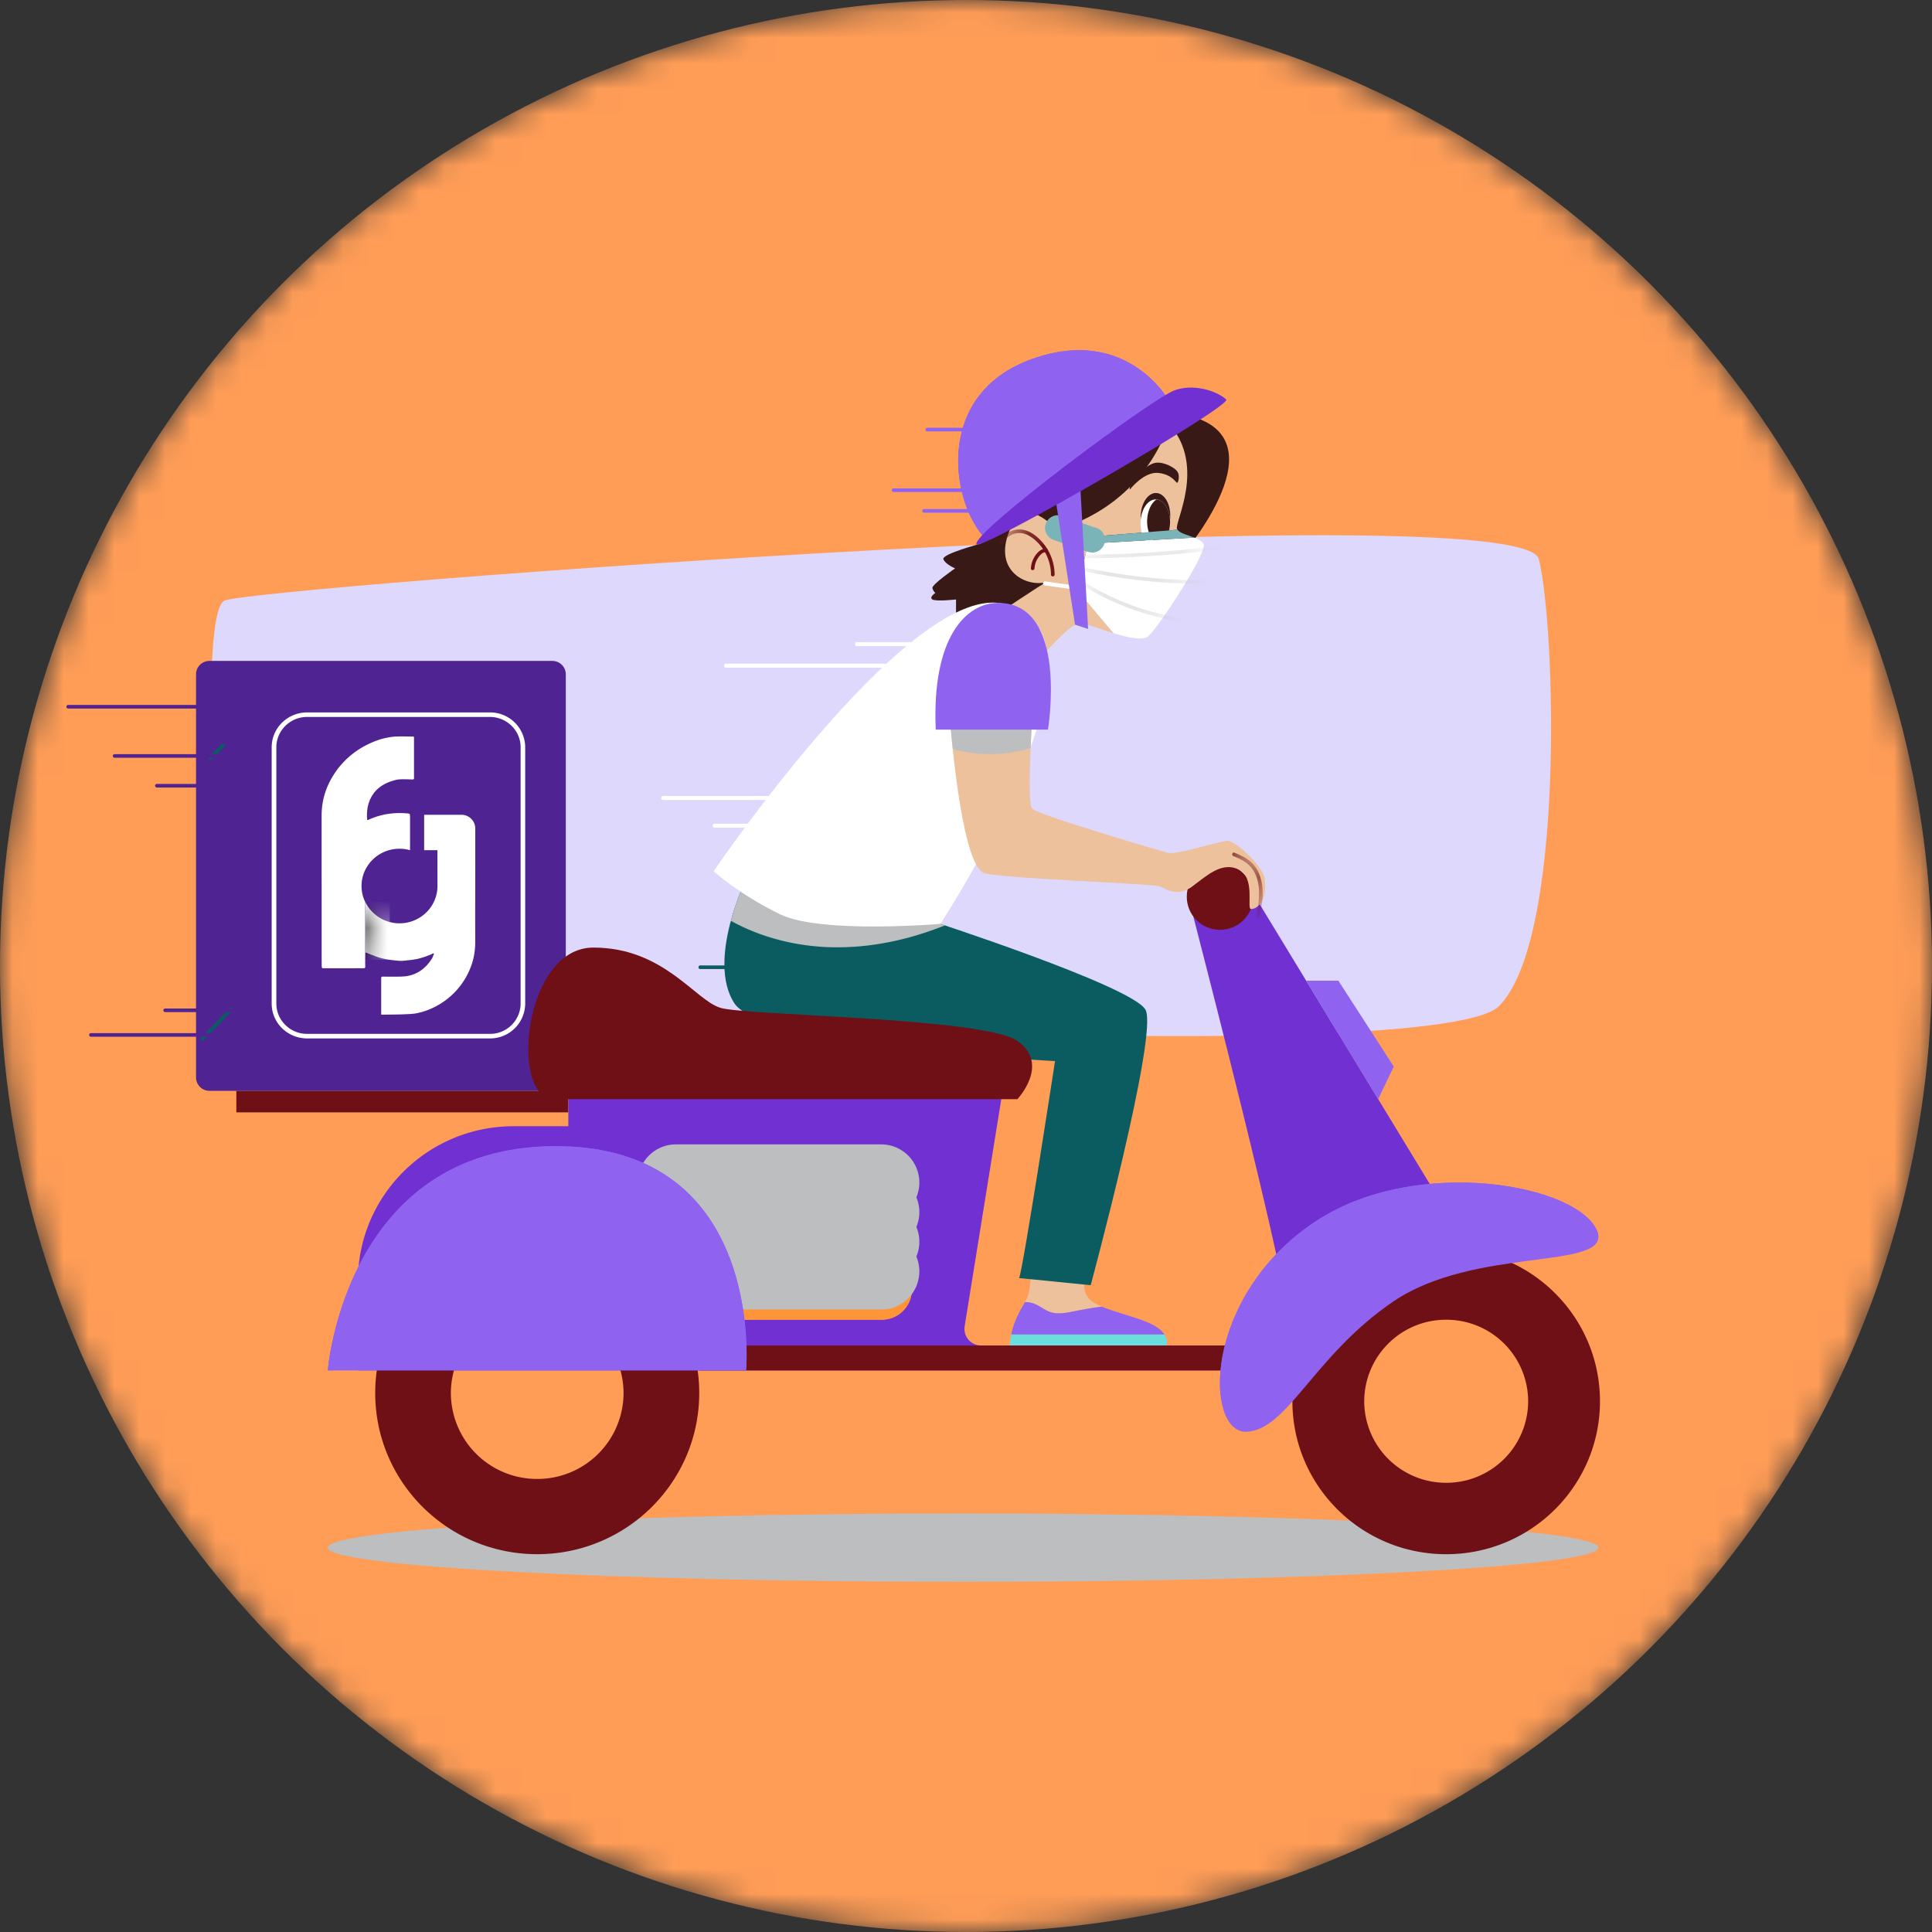
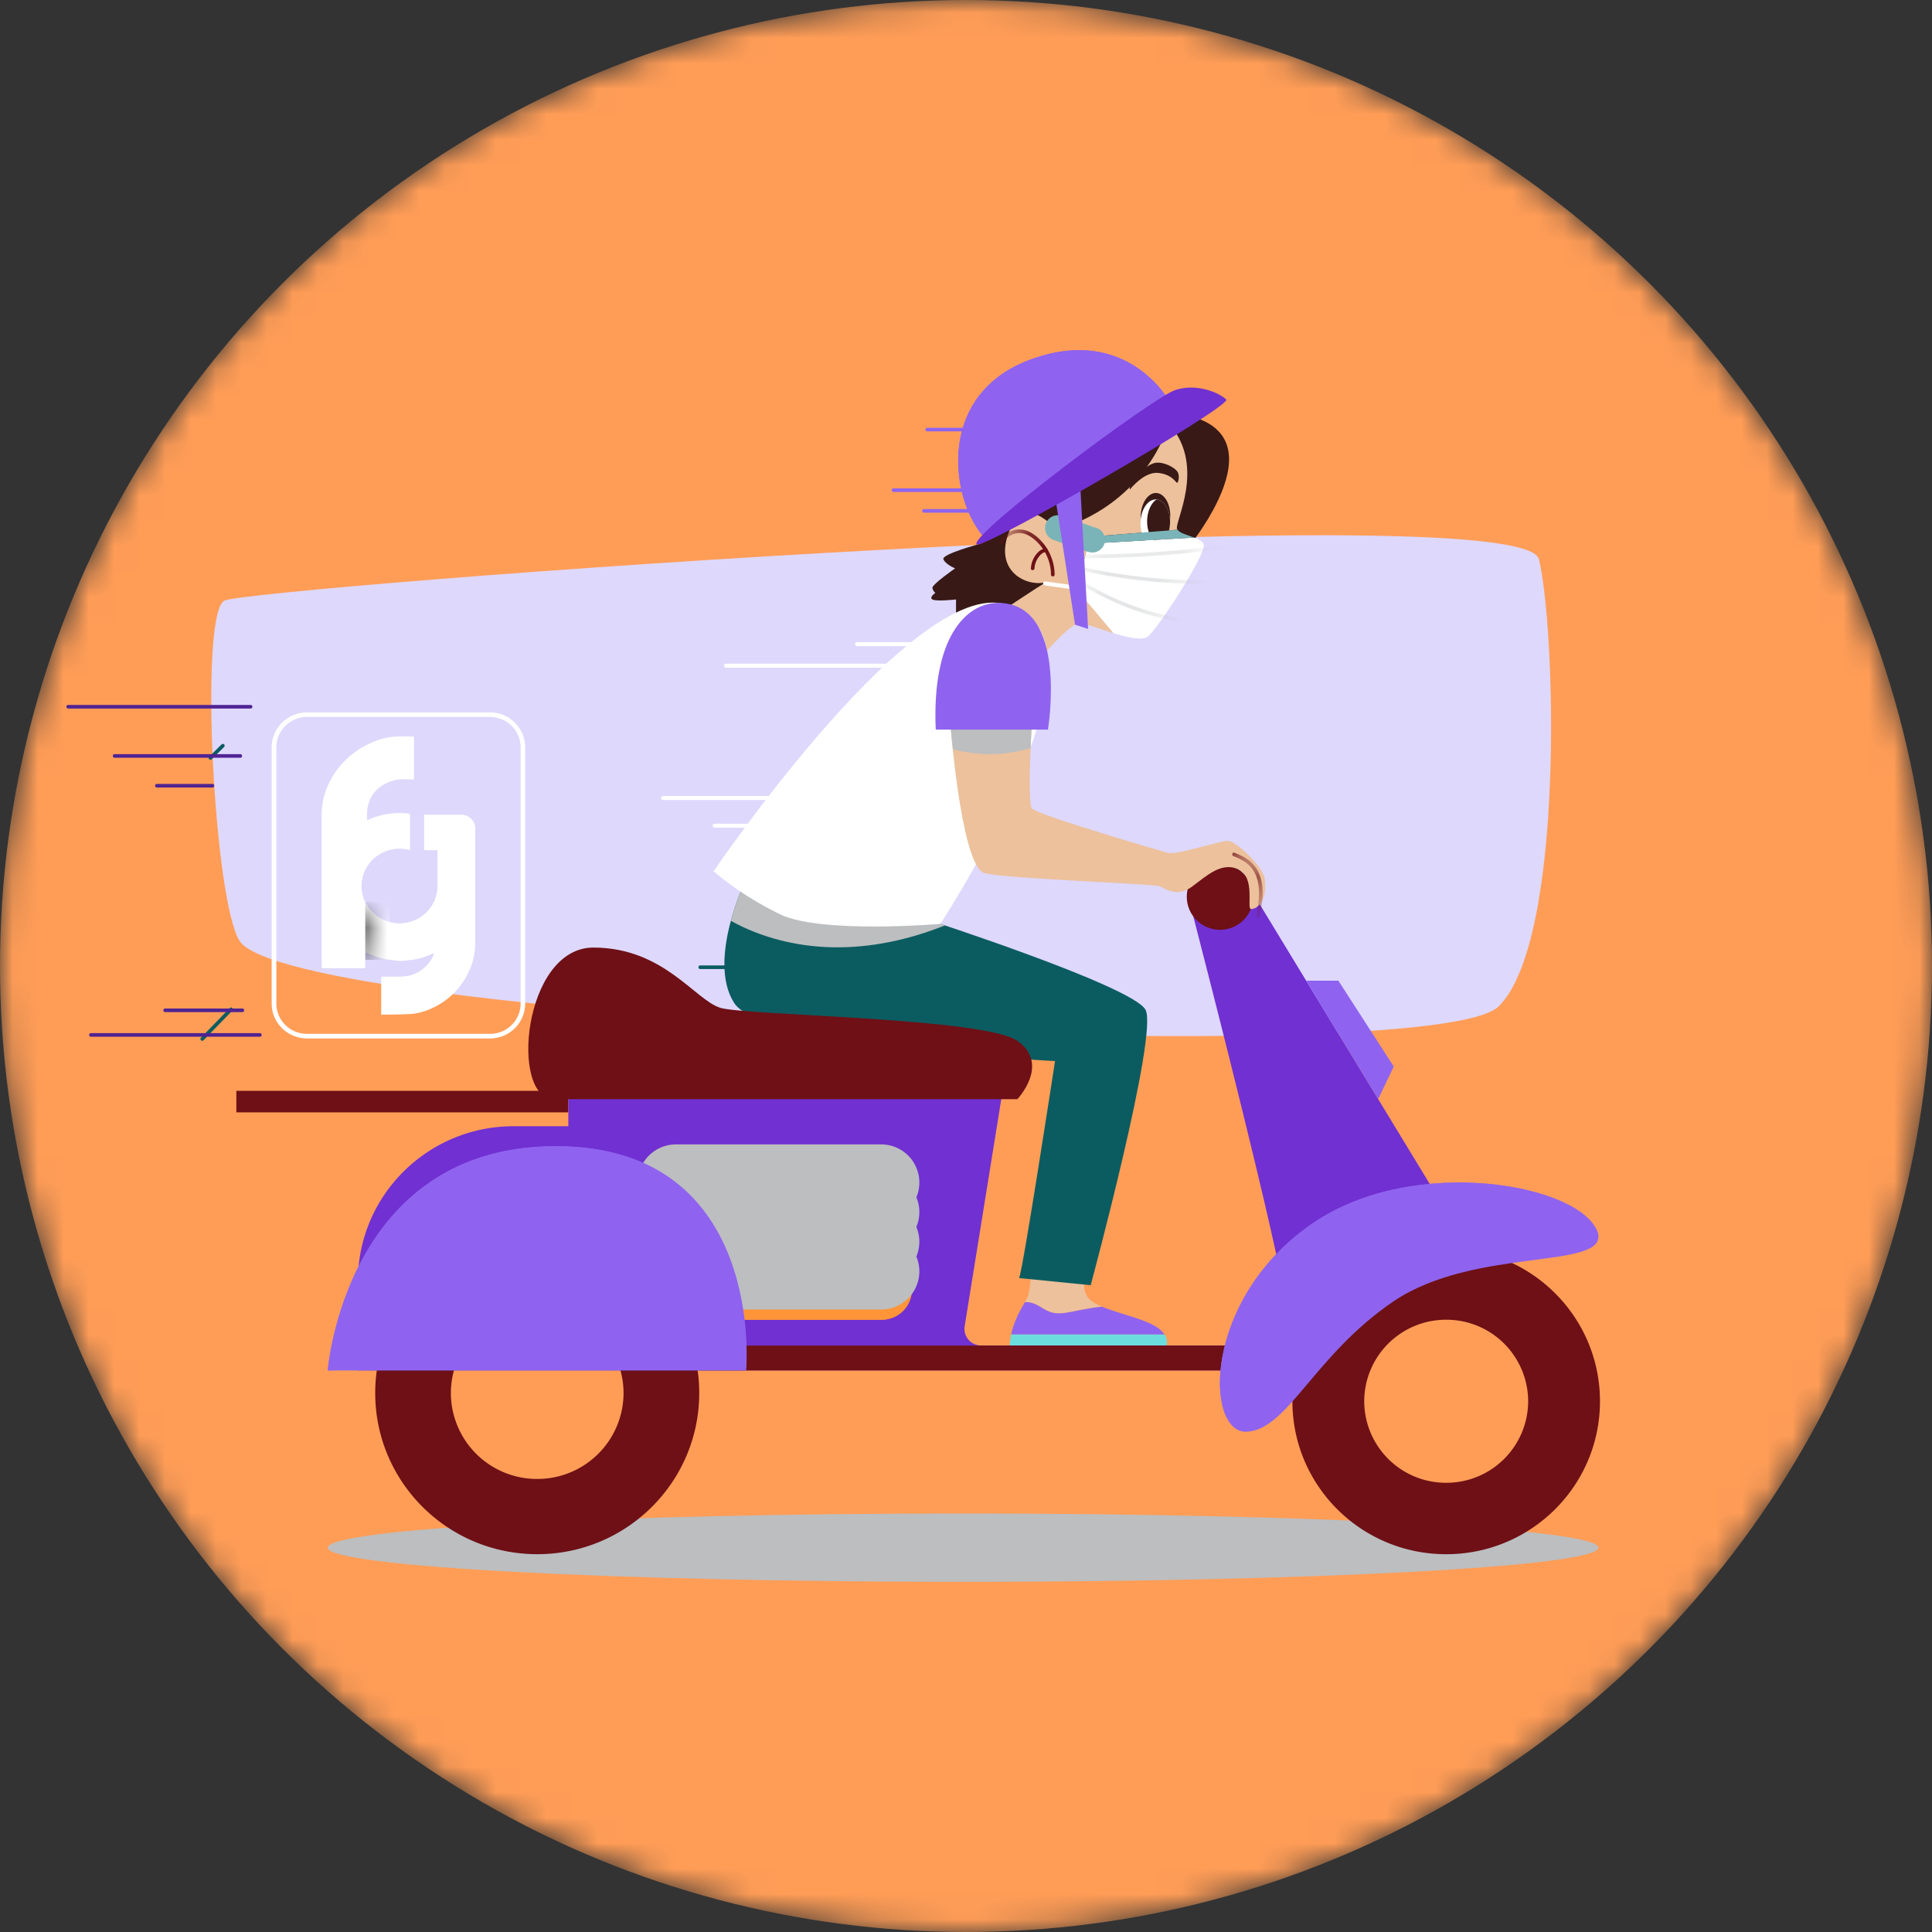
<svg xmlns="http://www.w3.org/2000/svg" width="76" height="76" fill="none">
  <rect width="100%" height="100%" fill="#333333" stroke="none" />
  <mask id="a" style="mask-type:alpha" maskUnits="userSpaceOnUse" x="0" y="0" width="76" height="76">
    <circle cx="38" cy="38" r="38" fill="#fff" />
  </mask>
  <g mask="url(#a)">
    <circle cx="38" cy="38" r="38" fill="#FF9D57" />
  </g>
  <g clip-path="url(#clip0_6228_20454)">
    <path d="M9.426 37.016c-1.013-1.577-1.595-12.876-.6-13.388.994-.512 51.056-4.296 51.71-1.63.657 2.666 1.03 15.013-1.582 17.59-2.612 2.578-47.537.524-49.528-2.574v.002z" fill="#DED8FC" />
    <path d="M46.977 16.416l-8.396 4.97s-1.555.41-1.47.615c.087.206.461.357.461.357s-.921.637-.893.773c.029.136.116.193.116.193s-.261.172-.116.258c.146.087.929 0 .929 0v.688l2.243.2 4.237-2.612 2.281.142s4.016-4.526.608-5.586v.002z" fill="#381916" />
    <path d="M42.868 21.117s2.425-.198 3.453-.28c-.007-.01-.016-.02-.02-.033-.104-.262 1.127-2.424-.263-4.066-.184 0-.786 2.946-4.403 4.093-.21-.026-1.31-1.512-1.938.078-.63 1.589.733 2.215 1.493 1.98-.14.033-2.123 1.381-2.123 1.381l1.363 2.209s1.625-2.026 2.07-1.973c.217.026.759.237 1.305.404l-1.436-1.707.498-2.084.001-.002z" fill="#ECC19C" />
    <path d="M45.483 19.394c.163.006.307.117.407.29l.006.011c.021.039.041.08.058.125.006.014.009.03.014.044.012.036.025.071.033.11.007.03.01.06.015.09.004.027.01.054.012.081.006.06.007.12.006.183-.001.057-.009.11-.016.165a1.325 1.325 0 01-.034.158l-.013.048a1.08 1.08 0 01-.048.126c-.009.018-.019.034-.027.052a.842.842 0 01-.076.12c-.01.014-.021.025-.031.038-.103.12-.23.193-.366.189-.32-.01-.568-.429-.55-.934.017-.505.29-.907.61-.897v.001z" fill="#381916" />
    <path d="M46.025 20.58c.017-.505-.23-.923-.55-.934-.32-.01-.594.39-.61.896-.017.505.23.923.55.934.32.01.594-.39.61-.896z" fill="#fff" />
    <path d="M45.49 19.648c.314.023.553.435.537.931-.011.37-.161.68-.365.82-.314-.024-.552-.435-.537-.932.012-.369.161-.68.365-.819z" fill="#381916" />
    <path d="M46.977 21.146l-4.175.241-.433 1.815 1.436 1.707c.574.176 1.153.304 1.367.117.42-.365 2.333-3.311 2.176-3.623-.059-.117-.206-.193-.371-.259v.002z" fill="#fff" />
    <path d="M46.32 20.838c-1.027.08-3.452.28-3.452.28l-.064.27 4.174-.241c-.258-.1-.562-.169-.657-.308v-.001z" fill="#7AB4B8" />
    <mask id="b" style="mask-type:luminance" maskUnits="userSpaceOnUse" x="42" y="21" width="6" height="5">
      <path d="M46.977 21.145l-4.175.242-.433 1.815 1.436 1.707c.574.176 1.153.304 1.367.116.42-.364 2.333-3.31 2.176-3.623-.059-.116-.206-.193-.371-.258v.002z" fill="#fff" />
    </mask>
    <g mask="url(#b)">
      <path d="M42.604 21.959a42.522 42.522 0 005.376-.35c.09-.01.091-.153 0-.141a42.417 42.417 0 01-5.377.349c-.092 0-.092.142 0 .142h.001zm-.171.462a22.399 22.399 0 005.413.543c.091-.002.091-.144 0-.142a22.2 22.2 0 01-5.376-.538c-.09-.02-.127.116-.039.136l.002.001zm-.183.391a10.56 10.56 0 004.92 1.737c.09.008.09-.134 0-.142a10.422 10.422 0 01-4.847-1.717c-.077-.051-.148.072-.071.122h-.002z" fill="#BCBEC0" opacity=".4" />
    </g>
    <path d="M42.967 21.236c-.045 0-1.357-.468-1.357-.468" stroke="#7AB4B8" stroke-miterlimit="10" stroke-linecap="round" />
    <path d="M42.509 23.21c-.066 0-.311-.024-1.409-.183a.08.08 0 01-.067-.09.079.079 0 01.09-.066c.49.071 1.29.182 1.377.183a.08.08 0 01.086.054.08.08 0 01-.052.1c-.004 0-.008.002-.025.002z" fill="#fff" />
    <path d="M40.647 51.272c.241.085.44.266.682.344.272.087.568.035.849-.019.388-.075.777-.155 1.17-.196a1.792 1.792 0 01-.418-.228c-.481-.388-.202-1.015-.202-1.015l-2.17-.146s-.018.732-.145 1.029c-.021.05-.056.11-.096.181a.92.92 0 01.328.05h.002z" fill="#ECC19C" />
    <path d="M45.446 52.17c-.488-.299-1.468-.505-2.097-.769-.392.041-.783.12-1.17.196-.28.056-.576.107-.849.019-.242-.078-.44-.26-.682-.344a.923.923 0 00-.328-.05c-.16.277-.426.707-.542 1.275h6.032a1.13 1.13 0 00-.364-.327z" fill="#8F63EF" />
    <path d="M39.777 52.497a2.77 2.77 0 00-.056.431h6.162s.09-.187-.074-.431h-6.032z" fill="#6CDDDD" />
    <path d="M45.06 39.718c-.523-.934-8.616-3.555-8.616-3.555l-7.074-1.63s-1.583 3.213-.488 4.925c1.096 1.711 12.62 2.282 12.62 2.282s-1.256 8.204-1.413 8.536l2.816.28s2.677-9.906 2.155-10.838z" fill="#0B5C60" />
    <path d="M29.37 34.532s-.362.737-.62 1.692c1.2.663 2.582 1.006 3.959 1.039 1.525.037 3.044-.293 4.462-.86-.452-.152-.729-.242-.729-.242l-7.073-1.63.001.001z" fill="#BCBEC0" />
    <path d="M22.354 42.91H9.297v.848h13.057v-.847z" fill="#6E1016" />
    <path d="M37.885 62.225c13.801 0 24.99-.602 24.99-1.344 0-.742-11.189-1.344-24.99-1.344-13.802 0-24.99.602-24.99 1.344 0 .742 11.188 1.344 24.99 1.344z" fill="#BCBEC0" />
-     <path d="M21.727 25.999H8.241a.528.528 0 00-.53.527v15.858c0 .29.238.527.53.527h13.486c.293 0 .53-.236.53-.527V26.526a.528.528 0 00-.53-.527z" fill="#502393" />
    <path d="M21.133 48.46c-3.52 0-6.373 2.838-6.373 6.339 0 3.5 2.853 6.339 6.373 6.339s6.373-2.838 6.373-6.34c0-3.5-2.854-6.339-6.373-6.339zm0 9.718a3.388 3.388 0 01-3.397-3.38 3.388 3.388 0 013.397-3.378 3.388 3.388 0 013.396 3.379 3.388 3.388 0 01-3.396 3.379zm35.757-9.073c-3.342 0-6.05 2.694-6.05 6.017 0 3.324 2.708 6.017 6.05 6.017 3.341 0 6.049-2.693 6.049-6.017 0-3.324-2.708-6.017-6.05-6.017zm0 9.224a3.216 3.216 0 01-3.225-3.207 3.216 3.216 0 013.225-3.207 3.216 3.216 0 013.224 3.207 3.216 3.216 0 01-3.224 3.207z" fill="#6E1016" />
    <path d="M48.959 34.6l-2.266.49s4.238 16.27 3.942 16.858c-.295.587-1.281.98-1.281.98H38.595a.654.654 0 01-.648-.756l1.554-9.633H22.357v1.764h-2.153c-3.382 0-6.124 2.727-6.124 6.09v3.514h36.572l5.7-7.155-7.39-12.153-.003.001z" fill="#7130D1" />
    <path d="M34.685 45.088h-8.153c-.654 0-1.185.528-1.185 1.179v4.469c0 .651.53 1.179 1.185 1.179h8.153c.654 0 1.185-.528 1.185-1.18v-4.468c0-.651-.53-1.18-1.185-1.18z" fill="#FF9538" />
    <path d="M34.685 45.088h-8.153c-.654 0-1.185.528-1.185 1.179v4.469c0 .651.53 1.179 1.185 1.179h8.153c.654 0 1.185-.528 1.185-1.18v-4.468c0-.651-.53-1.18-1.185-1.18z" fill="#FF9538" />
    <path d="M26.588 46.517h8.077m-8.077 1.165h8.077m-8.077 1.165h8.077m-8.077 1.165h8.077" stroke="#BCBEC0" stroke-width="3" stroke-linecap="round" stroke-linejoin="round" />
    <path d="M50.242 53.909v-1.502a3.88 3.88 0 01-.89.523H27.507v.98H50.24l.002-.001z" fill="#6E1016" />
    <path d="M12.895 53.909H29.35s.79-8.821-7.488-8.821-8.967 8.82-8.967 8.82z" fill="#8F63EF" />
    <path d="M21.861 46.375c6.285 0 7.344 5.086 7.488 7.534 0 0 .789-8.821-7.489-8.821s-8.967 8.82-8.967 8.82h.217c.555-2.447 2.466-7.533 8.75-7.533h.002zm29.799 1.732c4.003-2.726 10.588-1.511 11.198.403.355 1.462-4.855.52-8.048 2.687-3.134 2.127-4.163 5.075-5.786 5.124-1.622.05-1.749-5.23 2.635-8.215v.001z" fill="#8F63EF" />
    <path d="M51.66 49.159c3.658-2.49 9.47-1.692 10.91-.074.238-.138.349-.32.288-.575-.608-1.915-7.195-3.129-11.198-.403-2.942 2.004-3.851 5.038-3.641 6.805.18-1.762 1.224-4.105 3.64-5.752v-.001z" fill="#8F63EF" />
    <path d="M21.802 43.239H40.02s1.307-1.377 0-2.294c-1.306-.916-10.684-.993-11.684-1.3-1-.306-2.23-2.37-4.996-2.37-2.767 0-3.306 5.965-1.538 5.965v-.002z" fill="#6E1016" />
    <path d="M52.648 38.578h-1.271l2.835 4.66.615-1.282-2.179-3.378z" fill="#8F63EF" />
    <path d="M47.991 36.577c.722 0 1.307-.582 1.307-1.3 0-.718-.585-1.3-1.307-1.3-.721 0-1.306.582-1.306 1.3 0 .718.585 1.3 1.306 1.3z" fill="#6E1016" />
    <path d="M15.852 50.49a7.745 7.745 0 014.794-2.773c.114-.018.178-.16.15-.262-.033-.121-.149-.168-.264-.15a8.16 8.16 0 00-4.09 1.948 7.694 7.694 0 00-.894.935c-.072.09-.088.213 0 .3.075.075.23.09.303 0l.001.002zm5.588-2.824c.274 0 .274-.425 0-.425-.276 0-.276.425 0 .425zm28.717 4.409a7.517 7.517 0 013.414-2.828c.072-.03.122-.094.1-.174-.018-.067-.104-.13-.175-.1a7.843 7.843 0 00-2.958 2.125 8.008 8.008 0 00-.628.836c-.1.153.147.296.247.143v-.002zm4.053-3.045c.184 0 .184-.284 0-.284s-.184.284 0 .284z" fill="#8F63EF" />
    <path d="M36.99 36.343s-4.695.4-6.299-.375c-1.603-.775-2.62-1.694-2.62-1.694s8.15-12.017 11.697-10.424c4.467 1.46-2.776 12.493-2.776 12.493h-.002z" fill="#fff" />
    <path d="M49.748 34.532c-.15-.555-1.152-1.44-1.436-1.456-.283-.014-2.026.566-2.362.476-.209-.057-5.14-1.49-5.35-1.746-.211-.255 0-3.516 0-3.516h-3.23s.408 5.561 1.3 6.034c.434.23 6.702.431 6.962.546.26.115.694.431 1.271 0 .578-.431 1.163-.986 1.824-.666.66.321.316 1.519.473 1.551.159.035.694-.215.544-1.224l.003.001z" fill="#ECC19C" />
    <path d="M40.541 29.43c.027-.631.06-1.14.06-1.14h-3.228s.035.488.11 1.183a5.62 5.62 0 003.06-.045l-.002.001z" fill="#BCBEC0" />
    <mask id="c" style="mask-type:luminance" maskUnits="userSpaceOnUse" x="37" y="28" width="13" height="8">
      <path d="M49.748 34.532c-.15-.555-1.152-1.44-1.436-1.456-.283-.014-2.026.566-2.362.476-.209-.057-5.14-1.49-5.35-1.746-.211-.255 0-3.516 0-3.516h-3.23s.408 5.561 1.3 6.034c.434.23 6.702.431 6.962.546.26.115.694.431 1.271 0 .578-.431 1.163-.986 1.824-.666.66.321.316 1.519.473 1.551.159.035.694-.215.544-1.224l.003.001z" fill="#fff" />
    </mask>
    <g mask="url(#c)">
      <path d="M48.523 33.68c.207.082.417.178.583.328.165.15.276.342.342.552.15.479.06.984-.027 1.465-.016.09.121.128.137.038.095-.523.191-1.077.01-1.593a1.333 1.333 0 00-.372-.57c-.185-.163-.409-.266-.635-.356-.086-.034-.123.104-.039.137h.002z" fill="#6E1016" />
    </g>
    <path d="M39.26 23.717c-1.254 0-2.612 1.355-2.45 4.985h4.413s.838-4.985-1.963-4.985z" fill="#8F63EF" />
    <path d="M40.695 22.359a.825.825 0 01.133-.402c.069-.106.181-.24.32-.24.09 0 .09-.143 0-.142-.186.002-.333.15-.43.291a.984.984 0 00-.165.493c-.006.09.137.09.142 0z" fill="#6E1016" />
    <mask id="d" style="mask-type:luminance" maskUnits="userSpaceOnUse" x="39" y="16" width="8" height="11">
      <path d="M42.868 21.117s2.425-.198 3.453-.28c-.007-.01-.016-.02-.02-.033-.104-.262 1.127-2.424-.263-4.066-.184 0-.786 2.946-4.403 4.093-.21-.026-1.31-1.512-1.938.078-.63 1.589.733 2.215 1.493 1.98-.14.033-2.123 1.381-2.123 1.381l1.363 2.209s1.625-2.026 2.07-1.973c.217.026.759.237 1.305.404l-1.436-1.707.498-2.084.001-.002z" fill="#fff" />
    </mask>
    <g mask="url(#d)">
      <path d="M39.445 21.375a.751.751 0 01.55-.4c.27-.042.516.093.715.263.396.34.63.847.633 1.368 0 .09.143.09.143 0a1.974 1.974 0 00-.471-1.263c-.3-.352-.72-.623-1.177-.474a.881.881 0 00-.517.436c-.041.08.083.153.123.07h.001z" fill="#6E1016" />
    </g>
    <path d="M44.445 19.258s.56-.723 1.131-.654c.572.07.69.42.736.386.047-.034.106-.292 0-.444-.105-.152-.526-.389-.857-.34-.458.07-1.103.912-1.009 1.052h-.001z" fill="#381916" />
    <path d="M40.599 14.121c-3.791 1.354-3.206 5.44-1.962 6.935l7.387-5.23s-1.635-3.059-5.425-1.703v-.002z" fill="#8F63EF" />
    <path d="M40.828 14.673c2.818-1.006 4.443.423 5.092 1.223l.103-.073s-1.635-3.059-5.426-1.703c-3.323 1.186-3.284 4.471-2.385 6.27-.644-1.854-.391-4.644 2.616-5.718v.001zm1.665 4.399l-.969.574.765 4.927.514.167-.31-5.668z" fill="#8F63EF" />
    <path d="M38.41 21.412c.118.308 10.08-5.445 9.827-5.696-.253-.251-1.137-.653-1.996-.377-.859.275-8.008 5.614-7.831 6.073z" fill="#7130D1" />
    <path d="M26.085 31.47h7.179c.102 0 .102-.158 0-.158h-7.18c-.102 0-.102.158 0 .158zm4.258.932h-2.231c-.103 0-.103.158 0 .158h2.231c.103 0 .103-.158 0-.158zm5.152-6.294H28.56c-.103 0-.103.158 0 .158h6.935c.103 0 .103-.158 0-.158zm.973-.847H33.71c-.102 0-.102.158 0 .158h2.758c.103 0 .103-.158 0-.158z" fill="#fff" />
    <path d="M30.06 37.978h-2.516c-.091 0-.091.142 0 .142h2.515c.092 0 .092-.142 0-.142zM8.715 29.283l-.487.484a.073.073 0 000 .1.073.073 0 00.101 0l.487-.483a.073.073 0 000-.101.074.074 0 00-.101 0z" fill="#0B5C60" />
    <path d="M9.455 29.666H4.506c-.092 0-.092.142 0 .142h4.949c.091 0 .091-.142 0-.142zM8.36 30.837H6.17c-.092 0-.092.142 0 .142h2.19c.09 0 .09-.142 0-.142z" fill="#502393" />
    <path d="M9.04 39.652l-1.136 1.17c-.064.065.037.166.101.1l1.136-1.169c.064-.065-.037-.166-.101-.1z" fill="#0B5C60" />
    <path d="M3.574 40.782h6.651c.092 0 .092-.142 0-.142h-6.65c-.092 0-.092.142 0 .142zm2.921-.968h3.041c.092 0 .092-.142 0-.142H6.495c-.092 0-.092.142 0 .142zM2.681 27.872h7.18c.09 0 .09-.142 0-.142H2.68c-.091 0-.091.142 0 .142z" fill="#502393" />
    <path d="M35.147 19.352h4.036c.091 0 .091-.142 0-.142h-4.036c-.091 0-.091.142 0 .142zm1.198.816h2.681c.091 0 .091-.142 0-.142h-2.68c-.092 0-.092.142 0 .142zm.127-3.198h3.249c.091 0 .091-.143 0-.143h-3.249c-.091 0-.091.142 0 .142z" fill="#8F63EF" />
    <g clip-path="url(#clip1_6228_20454)">
      <path d="M19.27 28.025h-7.19c-.768 0-1.393.614-1.393 1.369V39.48c0 .755.625 1.369 1.393 1.369h7.19a1.38 1.38 0 001.39-1.369V29.393a1.38 1.38 0 00-1.39-1.368zm1.21 11.455a1.2 1.2 0 01-1.209 1.19h-7.19c-.666 0-1.21-.533-1.21-1.19V29.393c0-.654.544-1.19 1.21-1.19h7.19c.666 0 1.209.536 1.209 1.19v10.088z" fill="#fff" />
      <path d="M18.696 33.444c0 .775 0 1.568-.003 2.29-.002.442.003.883.001 1.325 0 .35-.058.692-.19 1.017a2.904 2.904 0 01-1.241 1.446c-.278.162-.574.28-.893.341-.28.054-1.375.05-1.375.05v-1.435c0-.054.026-.06.07-.06.258 0 .517.008.776-.005.503-.024.884-.28 1.156-.715.024-.041.039-.087.056-.131.007-.017.026-.035.01-.054-.016-.016-.034-.003-.051.004-.16.075-.327.134-.496.18-.1.028-.266.058-.37.067-.15.013-.3.044-.451.031-.32-.027-.638-.064-.94-.184-.111-.044-.225-.08-.33-.133-.03-.015-.055 0-.055.033v-2.029a1.5 1.5 0 001.251.836c.867.053 1.588-.623 1.588-1.465 0-.072 0-.715-.002-1.409h-.522v-1.393h1.463c.303 0 .548.242.548.54v.853z" fill="#fff" />
      <path d="M16.29 30.594c0 .052-.014.067-.068.067-.162 0-.466-.022-.625.014-.486.113-.872.353-1.062.83-.09.23-.11.467-.094.71.004.043.015.052.057.032.47-.216.966-.293 1.482-.253.15.011.15.011.15.155v1.295a1.53 1.53 0 00-.415-.057c-.595 0-1.107.341-1.347.835a1.43 1.43 0 000 1.262v2.048c0 .092-.004.396 0 .475v.037c-.002.023-.013.035-.034.04-.009.005-.022.005-.035.005-.237-.002-.471 0-.707 0h-.87c-.044 0-.063-.006-.065-.06-.004-.082-.004-.474-.004-.557V34.73h-.001v-2.66c0-.644.206-1.223.577-1.747a3.312 3.312 0 011.353-1.094 2.86 2.86 0 01.897-.249c.208-.02.559-.005.767-.007.047 0 .04.03.04.055v1.57" fill="#fff" />
      <mask id="e" style="mask-type:luminance" maskUnits="userSpaceOnUse" x="14" y="35" width="2" height="3">
        <path d="M15.333 36.27v1.485a2.508 2.508 0 01-.576-.144c-.111-.044-.226-.08-.33-.133-.03-.015-.055 0-.055.033v-2.029a1.5 1.5 0 00.963.788" fill="#fff" />
      </mask>
      <g mask="url(#e)">
        <path d="M15.332 35.482h-.962v2.275h.963v-2.275z" fill="url(#paint0_linear_6228_20454)" />
      </g>
    </g>
  </g>
  <defs>
    <clipPath id="clip0_6228_20454">
      <path fill="#fff" transform="translate(2.613 13.775)" d="M0 0h60.325v48.45H0z" />
    </clipPath>
    <clipPath id="clip1_6228_20454">
      <path fill="#fff" transform="translate(10.688 28.025)" d="M0 0h9.975v12.825H0z" />
    </clipPath>
    <linearGradient id="paint0_linear_6228_20454" x1="14.287" y1="36.539" x2="15.25" y2="36.539" gradientUnits="userSpaceOnUse">
      <stop />
      <stop offset="1" stop-color="#fff" />
    </linearGradient>
  </defs>
</svg>